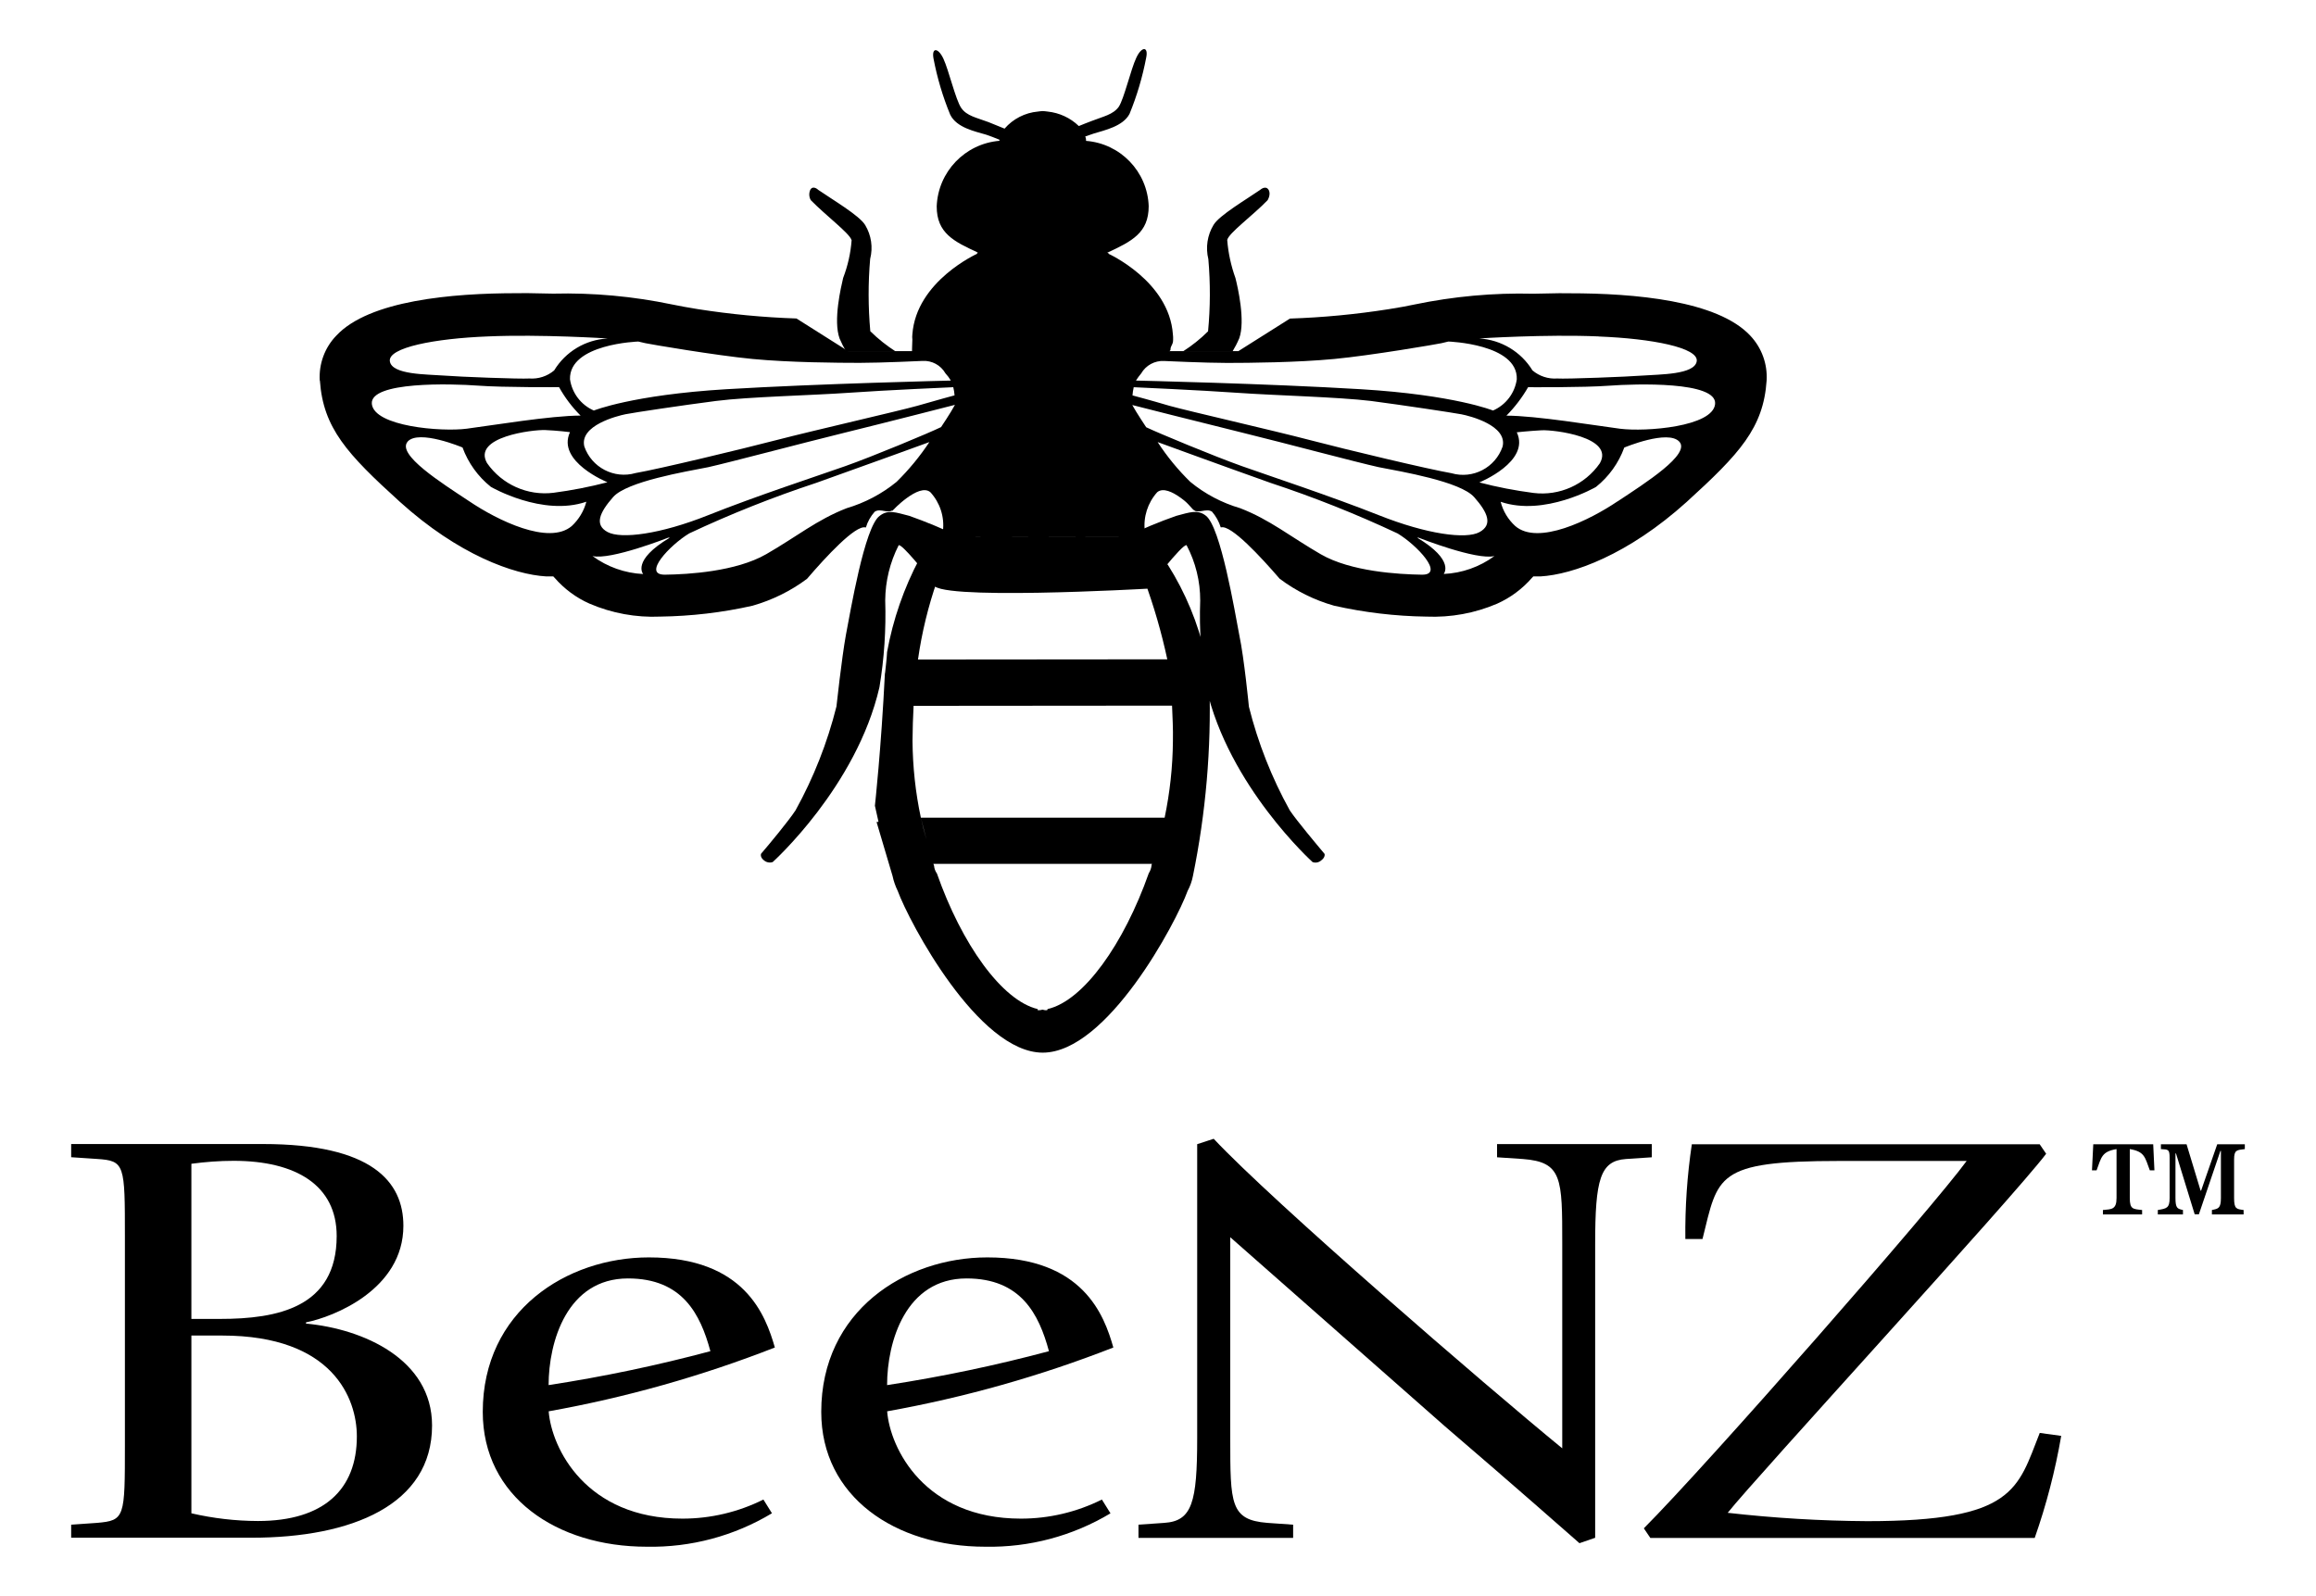
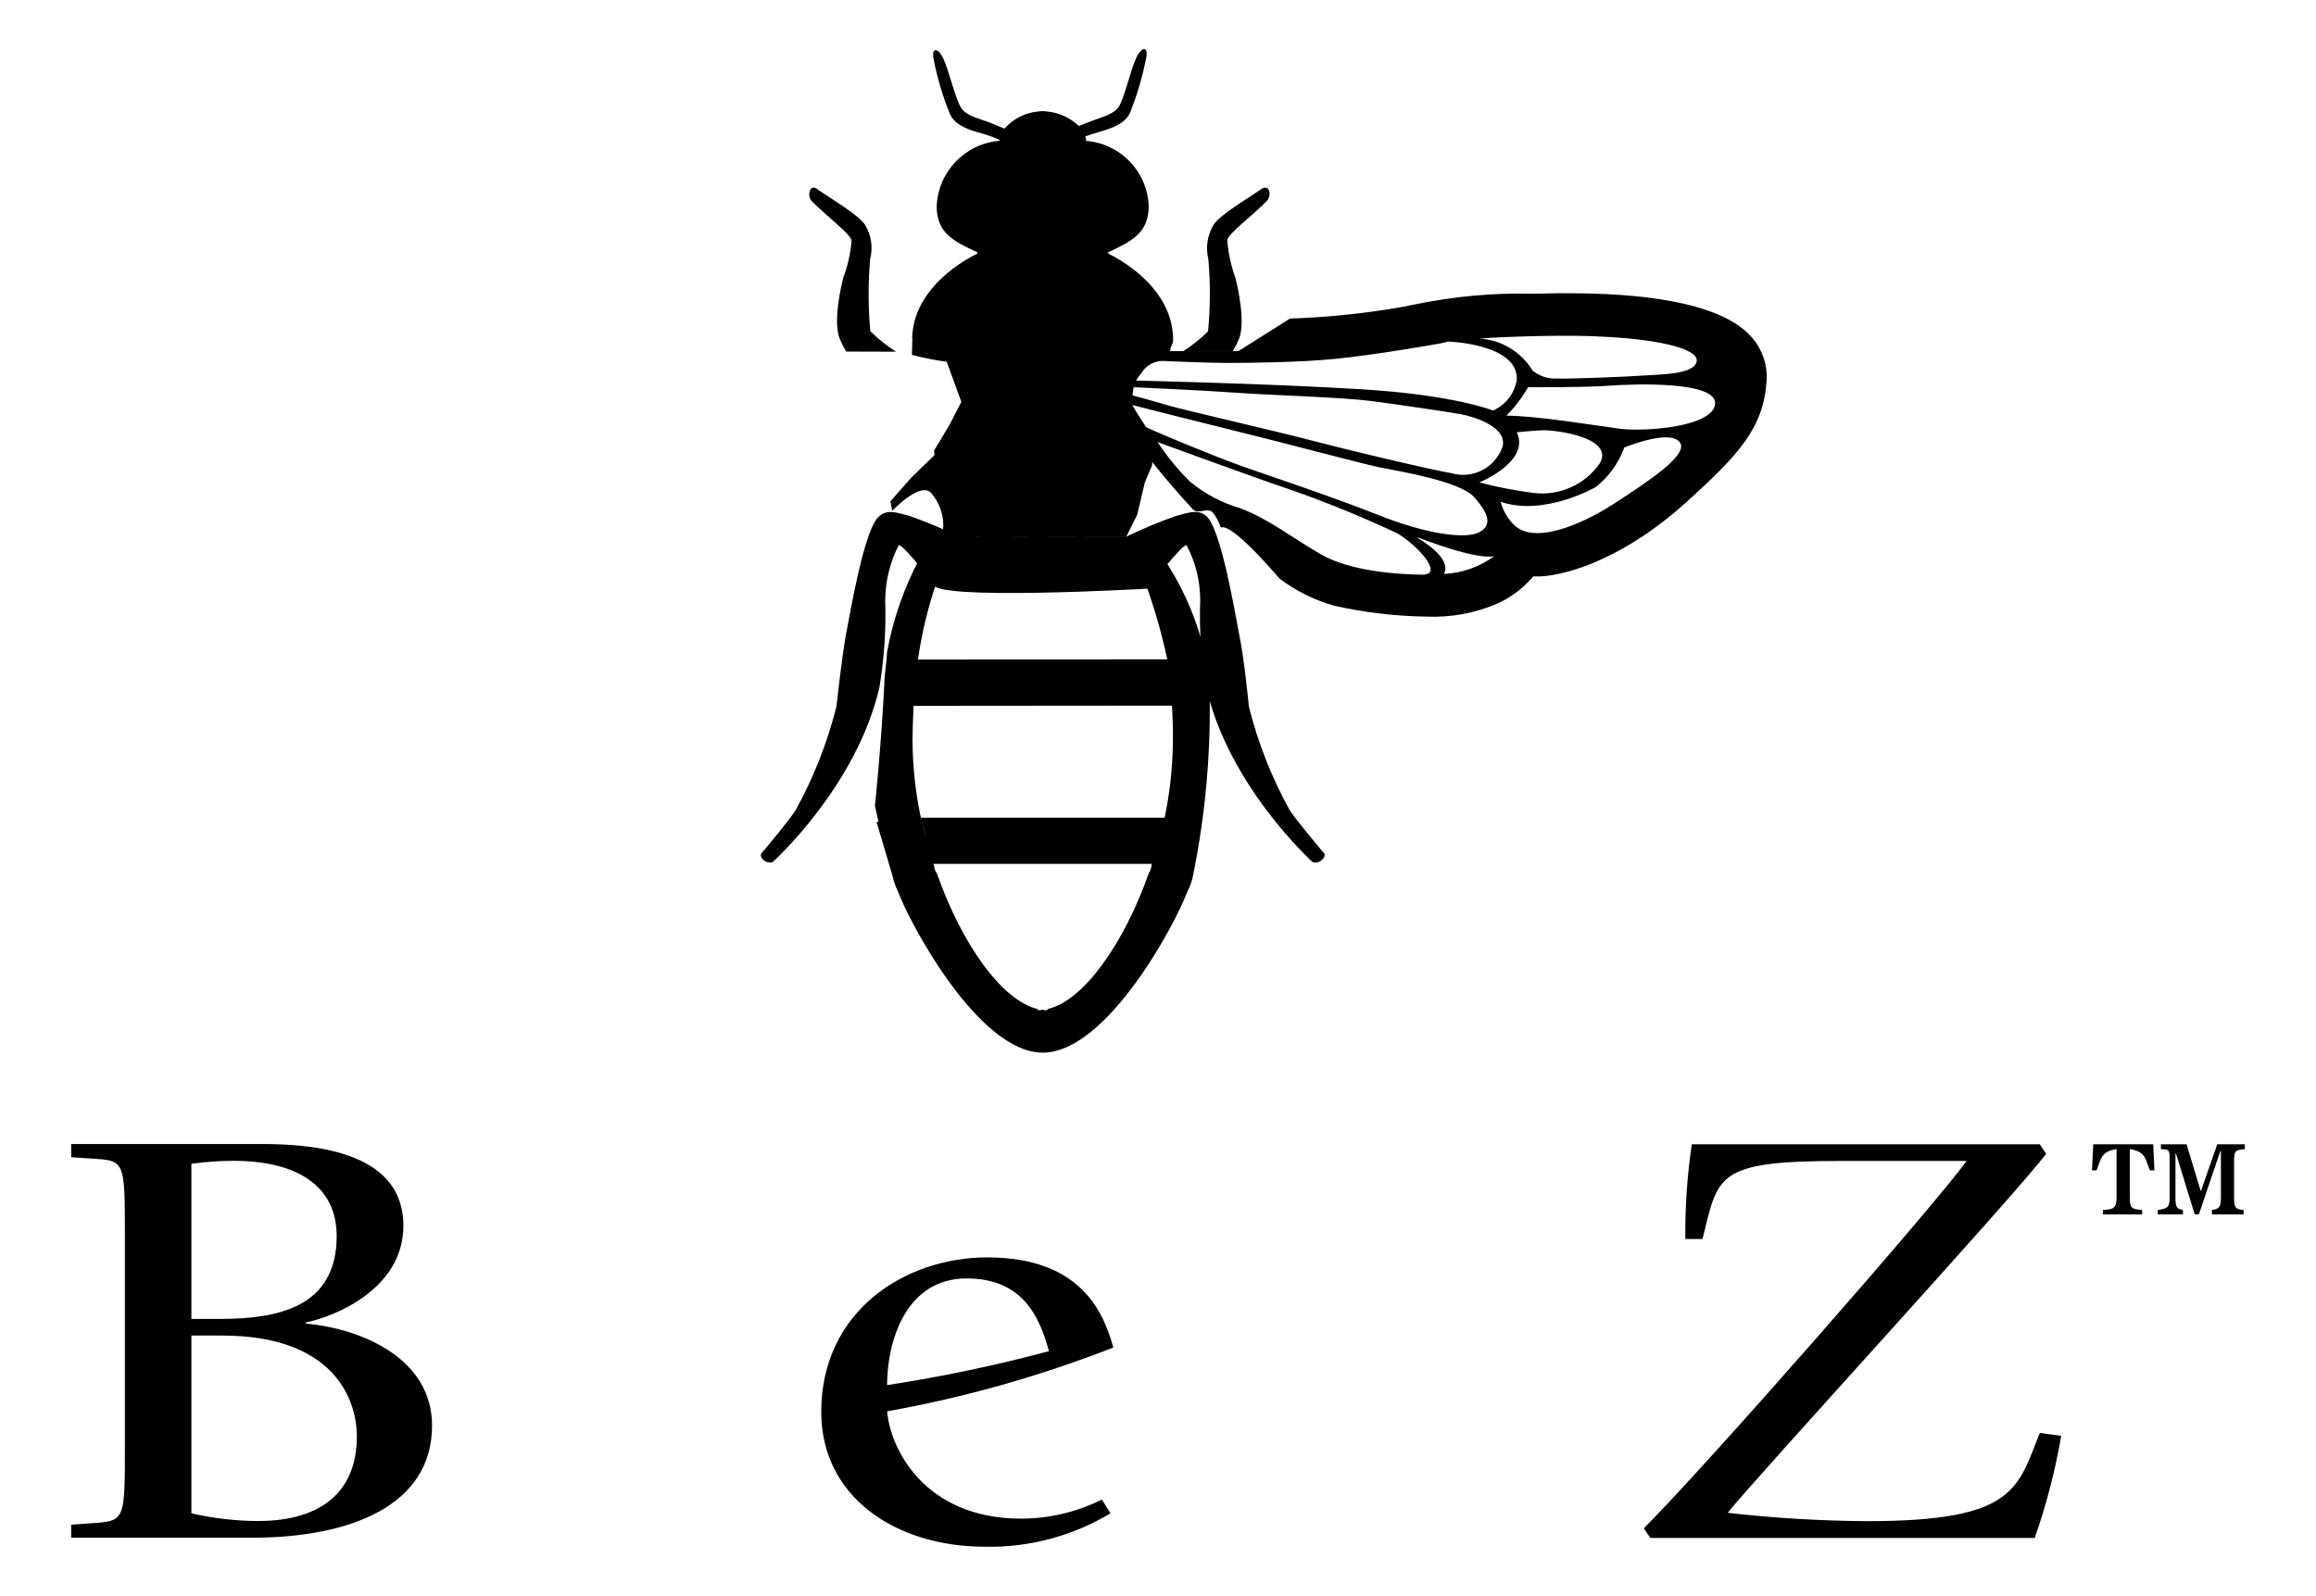
<svg xmlns="http://www.w3.org/2000/svg" viewBox="0 0 321.52 221.57" version="1.1" data-sanitized-data-name="Layer 1" data-name="Layer 1" id="Layer_1">
  <defs>
    <style>
      .cls-1 {
        fill: #000;
        stroke-width: 0px;
      }
    </style>
  </defs>
  <g data-sanitized-data-name="Group 620" data-name="Group 620" id="Group_620">
    <g data-sanitized-data-name="Group 619" data-name="Group 619" id="Group_619">
      <g data-sanitized-data-name="Component 24 15" data-name="Component 24 15" id="Component_24_15">
        <g data-sanitized-data-name="Group 129" data-name="Group 129" id="Group_129">
          <path d="M9.88,211.69l3.58-.25c3.88-.33,3.88-.75,3.88-10.85v-28.82c0-10.1,0-10.61-3.88-10.86l-3.58-.24v-1.83h26.64c15.1,0,19.48,5.21,19.48,11.35,0,8.86-9.74,12.67-13.52,13.41v.17c7.96.74,17.5,4.96,17.5,14.15,0,11.02-11.14,15.58-25.05,15.58H9.88v-1.83ZM26.57,183.12h3.98c7.95,0,16.19-1.57,16.19-11.51,0-7.05-5.66-10.44-14.31-10.44-1.96,0-3.92.15-5.86.41v21.53ZM26.57,210.11c3.03.7,6.13,1.06,9.24,1.07,9.15,0,13.73-4.38,13.73-11.75,0-5.22-3.28-14-18.69-14h-4.28v24.68Z" class="cls-1" data-sanitized-data-name="Path 1" data-name="Path 1" id="Path_1" />
-           <path d="M107.16,210.11c-5.24,3.15-11.27,4.76-17.38,4.64-12.52,0-22.76-6.96-22.76-18.72,0-14,11.63-21.45,23.06-21.45,13.31,0,16.2,8.04,17.49,12.51-10.15,3.97-20.67,6.94-31.4,8.86.4,5.13,5.17,14.9,18.58,14.9,3.9,0,7.74-.91,11.23-2.65l1.19,1.91ZM76.16,192.31c7.57-1.16,15.06-2.73,22.46-4.71-1.39-5.14-3.87-10.1-11.44-10.1-8.44,0-11.02,8.77-11.02,14.82" class="cls-1" data-sanitized-data-name="Path 2" data-name="Path 2" id="Path_2" />
          <path d="M154.17,210.11c-5.25,3.15-11.28,4.76-17.4,4.64-12.51,0-22.76-6.96-22.76-18.72,0-14,11.63-21.45,23.06-21.45,13.31,0,16.22,8.04,17.49,12.51-10.15,3.97-20.67,6.94-31.4,8.86.4,5.13,5.17,14.9,18.58,14.9,3.9,0,7.74-.91,11.23-2.65l1.19,1.91ZM123.16,192.31c7.57-1.16,15.06-2.73,22.46-4.71-1.39-5.14-3.88-10.1-11.44-10.1-8.45,0-11.03,8.77-11.03,14.82" class="cls-1" data-sanitized-data-name="Path 3" data-name="Path 3" id="Path_3" />
-           <path d="M158.04,211.69l3.58-.25c3.87-.25,4.58-2.82,4.58-11.76v-40.82l2.29-.75c8.25,8.79,37.57,34.12,48.39,42.98v-28.4c0-9.11,0-11.35-5.46-11.77l-3.59-.24v-1.83h21.48v1.83l-3.59.24c-3.57.25-4.27,2.82-4.27,11.77v40.82l-2.18.75c-2.19-1.91-8.35-7.37-18.68-16.23l-29.8-26.25v27.9c0,9.11,0,11.35,5.16,11.76l3.57.25v1.83h-21.47v-1.82Z" class="cls-1" data-sanitized-data-name="Path 4" data-name="Path 4" id="Path_4" />
          <path d="M228.2,212.2c8.85-8.87,40.26-44.72,44.82-51.01h-17.69c-17.27,0-16.79,2.08-18.98,10.84h-2.38c-.05-4.4.25-8.8.9-13.16h48.29l.9,1.32c-4.57,6.05-40.34,44.97-44.21,49.85,6.43.73,12.9,1.12,19.37,1.16,20.48,0,20.87-4.47,23.95-12.25l2.98.41c-.83,4.82-2.06,9.56-3.68,14.17h-53.36l-.9-1.33Z" class="cls-1" data-sanitized-data-name="Path 5" data-name="Path 5" id="Path_5" />
          <path d="M242.99,46.61c-4.57-4.9-16.12-5.89-25.07-5.89-.94-.03-1.93,0-2.94.02l-2.11.04c-5.54-.14-11.09.37-16.52,1.5-.96.21-2.14.42-3.58.65-4.53.71-9.1,1.15-13.69,1.3l-7.16,4.52h-11.02c-1.87.12-4.28.74-5,2.64-.72,1.63-1.04,3.42-.94,5.2-.03.27,2.39,5.16,10.61,14.09.75.79,1.83-.2,2.69.36.55.64.96,1.38,1.21,2.18h.05c1.39-.36,5.47,4.05,8.13,7.13,2.26,1.7,4.82,2.97,7.54,3.74,4.21.95,8.52,1.46,12.84,1.52,3.37.14,6.73-.47,9.82-1.8,1.85-.83,3.5-2.06,4.83-3.59l.18-.19h.99c4.49-.26,12.16-2.99,20.31-10.35,7.34-6.68,10.65-10.27,11.09-16.84.14-2.3-.68-4.56-2.27-6.24M221.95,46.72c7.39.29,13.87,1.55,13.6,3.43s-5.18,1.82-7.42,1.99-10.68.5-11.96.41c-1.24.09-2.47-.32-3.42-1.12-1.59-2.6-4.35-4.25-7.39-4.44,0,0,9.22-.6,16.6-.28M158.43,51.84c.65-1.12,1.88-1.79,3.18-1.72,0,0,5.74.27,8.75.27s9.73-.06,14.88-.55,14.3-2.06,14.87-2.19l.96-.23s9.67.32,9.5,5.24c-.27,1.92-1.52,3.56-3.3,4.34,0,0-5.33-2.17-18.35-2.96s-31.22-1.2-31.22-1.2c.22-.35.47-.69.74-1.01M157.37,53.76s9.41.42,14.45.78,13.99.58,18.51,1.13c4.49.59,11.38,1.63,12.54,1.85s6.43,1.55,5.73,4.48c-1,2.93-4.13,4.56-7.1,3.7-3.23-.56-14.5-3.25-19.61-4.59s-16.85-4.02-19.51-4.76c-2.63-.78-5.16-1.45-5.16-1.45.03-.38.08-.76.17-1.13M157.17,56.23s9.31,2.37,15.41,3.87,15.61,4.05,18.81,4.76c3.19.62,11.34,1.99,13.26,4.16s2.6,3.84.74,4.86-7.27.31-13.95-2.34-15.15-5.44-19.03-6.82-11.69-4.63-13.29-5.4c0,0-1.37-2.05-1.94-3.1M197.39,79.79c-3.23-.05-9.85-.42-14.04-2.84s-7.07-4.81-11.18-6.39c-2.53-.74-4.89-1.98-6.93-3.66-1.71-1.67-3.23-3.52-4.53-5.52,0,0,9.04,3.31,15.66,5.66,6.02,1.99,11.92,4.33,17.66,7.03,2.69,1.62,6.58,5.76,3.36,5.72M200.42,79.69s1.63-1.86-3.68-5.04h.19s8.05,3.18,10.54,2.55c-2.05,1.51-4.51,2.38-7.05,2.49M205.37,66.98s7.12-2.88,5.2-6.96c0,0,1.74-.19,3.45-.28s10.16.94,8.08,4.58c-2.07,2.98-5.62,4.57-9.22,4.12-2.53-.33-5.04-.81-7.51-1.46M224.57,69.6c-3.89,2.63-11.05,6.16-14.21,3.44-.99-.9-1.7-2.07-2.03-3.37,6.09,2.08,13.23-2.06,13.23-2.06,1.79-1.43,3.15-3.32,3.93-5.47,0,0,6.08-2.55,7.65-.81s-4.69,5.71-8.57,8.28M224.93,59.53c-3.53-.46-11.7-1.82-15.8-1.82,1.17-1.18,2.18-2.51,3.01-3.95,0,0,7.63.06,11.26-.21s15-.63,14.7,2.54-9.64,3.88-13.16,3.44" class="cls-1" data-sanitized-data-name="Path 6" data-name="Path 6" id="Path_6" />
-           <path d="M44.41,52.84c.46,6.58,3.75,10.17,11.11,16.84,8.14,7.36,15.82,10.09,20.3,10.35h.99l.18.19c1.34,1.54,2.99,2.77,4.85,3.59,3.09,1.33,6.45,1.95,9.81,1.8,4.31-.06,8.61-.56,12.82-1.51,2.73-.78,5.3-2.04,7.57-3.74,2.64-3.08,6.72-7.49,8.11-7.13h.06c.24-.81.66-1.55,1.22-2.18.84-.57,1.92.43,2.66-.36,8.24-8.95,10.65-13.83,10.61-14.1.13-1.79-.2-3.57-.95-5.2-.7-1.9-3.12-2.51-4.97-2.64h-11.04l-7.17-4.53c-4.59-.15-9.16-.59-13.7-1.3-1.42-.22-2.57-.45-3.58-.65-5.42-1.13-10.96-1.64-16.5-1.5l-2.1-.04c-1.01-.02-1.98-.05-2.96-.02-8.92,0-20.48.99-25.04,5.89-1.61,1.66-2.44,3.93-2.3,6.24M84.31,47c-3.04.17-5.8,1.83-7.38,4.43-.96.81-2.19,1.21-3.44,1.12-1.27.09-9.7-.23-11.95-.41s-7.16-.09-7.42-1.99,6.22-3.15,13.59-3.44c7.38-.32,16.6.28,16.6.28M132.01,52.84s-18.19.42-31.19,1.2c-13.04.79-18.38,2.96-18.38,2.96-1.78-.78-3.03-2.42-3.31-4.34-.14-4.93,9.48-5.24,9.48-5.24l1,.23c.56.13,9.75,1.7,14.86,2.19s11.87.54,14.88.54,8.73-.27,8.73-.27c1.3-.07,2.52.59,3.17,1.72.29.31.54.65.76,1.02M132.52,54.89s-2.52.68-5.17,1.45c-2.64.74-14.39,3.42-19.51,4.75s-16.37,4.03-19.61,4.59c-2.97.86-6.1-.77-7.11-3.69-.71-2.93,4.6-4.25,5.73-4.48s8.04-1.26,12.55-1.84,13.46-.78,18.5-1.14,14.44-.77,14.44-.77c.09.37.15.75.18,1.13M130.62,59.31c-1.59.78-9.4,4.04-13.28,5.41s-12.37,4.15-19.03,6.81-12.1,3.34-13.96,2.34-1.13-2.7.77-4.86,10.06-3.53,13.22-4.15c3.19-.72,12.72-3.26,18.82-4.76s15.41-3.89,15.41-3.89c-.56,1.06-1.94,3.11-1.94,3.11M95.68,74.06c5.74-2.7,11.64-5.04,17.67-7.03,6.61-2.35,15.67-5.65,15.67-5.65-1.32,1.99-2.84,3.84-4.55,5.52-2.04,1.67-4.4,2.91-6.93,3.66-4.11,1.59-6.98,3.98-11.18,6.39s-10.81,2.8-14.04,2.84.67-4.11,3.36-5.73M82.25,77.2c2.48.62,10.52-2.55,10.52-2.55h.22c-5.35,3.18-3.7,5.05-3.7,5.05-2.54-.12-4.99-.99-7.04-2.5M76.83,68.42c-3.6.44-7.15-1.15-9.22-4.13-2.07-3.64,6.37-4.65,8.08-4.58s3.44.29,3.44.29c-1.9,4.09,5.2,6.96,5.2,6.96-2.47.64-4.98,1.13-7.5,1.46M56.58,61.32c1.55-1.75,7.63.81,7.63.81.79,2.15,2.15,4.04,3.94,5.47,0,0,7.16,4.16,13.25,2.06-.34,1.3-1.05,2.47-2.03,3.38-3.18,2.71-10.33-.81-14.22-3.44-3.89-2.57-10.11-6.5-8.56-8.28M51.62,56.08c-.3-3.15,11.1-2.81,14.72-2.54s11.27.21,11.27.21c.81,1.45,1.81,2.78,2.99,3.95-4.1,0-12.27,1.36-15.8,1.82s-12.85-.31-13.18-3.44" class="cls-1" data-sanitized-data-name="Path 7" data-name="Path 7" id="Path_7" />
-           <path d="M165.99,70.94s-3.72-3.96-5.34-2.6c-1.32,1.47-1.95,3.44-1.72,5.4.08.85.21,1.69.38,2.53l-4.21-.63c.52-3.07,1.3-6.09,2.34-9.02,1.25-2.75,1.87-4.21,1.87-4.21l3.95,3.84,2.98,3.35-.24,1.34Z" class="cls-1" data-sanitized-data-name="Path 8" data-name="Path 8" id="Path_8" />
          <path d="M123.85,70.94s3.72-3.96,5.31-2.6c1.34,1.46,1.98,3.43,1.74,5.4-.12,1.32-.36,2.53-.36,2.53l4.2-.63c-.53-3.07-1.32-6.09-2.36-9.02-1.23-2.75-1.84-4.21-1.84-4.21l-3.97,3.84-2.95,3.34.24,1.35Z" class="cls-1" data-sanitized-data-name="Path 9" data-name="Path 9" id="Path_9" />
          <path d="M183.88,118.55c-1.09-1.3-3.83-4.56-4.82-6.03-2.51-4.53-4.42-9.37-5.68-14.4,0,0-.66-6.77-1.33-9.92-.62-3.22-2.58-15.06-4.66-16.61-1.14-.89-2.26-.45-4.09.03-2.37.83-4.7,1.8-6.96,2.9l-23.21-.03c-2.25-1.08-4.55-2.04-6.9-2.87-1.87-.47-2.94-.92-4.12.01-2.09,1.51-4.06,13.35-4.68,16.54-.58,3.2-1.31,9.92-1.31,9.92-1.26,5.03-3.17,9.88-5.68,14.42-.97,1.48-3.71,4.78-4.78,6.02,0,0-.21.47.42.94.33.27.78.36,1.19.22,0,0,11.65-10.48,14.82-24.28.66-3.99.93-8.03.8-12.06.02-2.66.66-5.28,1.87-7.65.44-.2,3.58,3.68,4.85,5.32-.89,2.46,29.73.71,29.73.71,0,0,4.85-6.32,5.39-6.03,1.25,2.37,1.9,5.01,1.89,7.69-.15,4.03.13,8.06.83,12.03,3.13,13.78,14.78,24.28,14.78,24.28.41.14.86.05,1.19-.24.62-.46.46-.91.46-.91M118.23,33.31c-.13,1.81-.53,3.59-1.18,5.28-.29,1.26-1.41,5.93-.49,8.42.26.62.57,1.22.91,1.8l6.92.02c-1.28-.82-2.48-1.77-3.57-2.84-.3-3.34-.31-6.7-.02-10.04.41-1.6.16-3.29-.69-4.7-.79-1.33-4.61-3.57-6.52-4.89,0,0-.65-.65-1.07-.07-.24.47-.23,1.04.04,1.5,2.05,2.11,5.41,4.62,5.65,5.54M172.03,47c.89-2.43-.2-7.15-.52-8.4-.61-1.7-1-3.48-1.14-5.28.2-.96,3.58-3.42,5.61-5.53,0,0,.54-.88.09-1.5-.43-.57-1.14.08-1.14.08-1.86,1.29-5.68,3.53-6.46,4.86-.86,1.42-1.12,3.13-.72,4.75.29,3.34.28,6.69-.04,10.02-1.07,1.07-2.26,2.01-3.53,2.82h6.91c.35-.58.67-1.19.93-1.81M133.13,74.49l-1.62-4.01-1.58-4.99-.25-2.94,2.13-3.55,1.65-3.21-2.03-5.56c-1.63-.22-3.24-.54-4.83-.96.02-.67.02-1.37.06-2.13-.03-.24-.03-.47,0-.71.54-7.43,9.06-11.23,9.06-11.23,0,0-.06-.04-.15-.1l.21-.03c-3.37-1.54-5.74-2.71-5.74-6.41.18-4.8,3.92-8.71,8.71-9.11v-.15c-.66-.27-1.37-.55-1.84-.7-1.54-.46-4.1-.96-4.99-2.77-1.04-2.51-1.81-5.12-2.32-7.78-.3-1.58.63-1.58,1.37,0s1.7,5.71,2.47,6.83,2.1,1.34,3.78,1.97c.65.27,1.46.59,2.24.91,1.18-1.36,2.84-2.21,4.63-2.37.22-.03.44-.06.66-.07.23.01.46.04.69.07,1.63.17,3.15.87,4.33,2.01.6-.26,1.23-.48,1.75-.69,1.65-.65,3-.88,3.8-1.99.74-1.14,1.67-5.2,2.43-6.8.74-1.61,1.71-1.6,1.37,0-.51,2.67-1.28,5.28-2.31,7.79-.9,1.73-3.47,2.27-4.99,2.74-.32.1-.77.26-1.16.4.06.13.1.27.11.42v.19c4.78.37,8.53,4.27,8.7,9.06,0,3.73-2.35,4.88-5.77,6.48l.27.04c-.05.01-.1.03-.15.06,0,0,8.49,3.81,9.01,11.23.03.24.04.48.03.72.01.77-.37.77-.37,1.46,0,0-.4.71-2.18.79-1.3.06-2.43.88-2.88,2.1-.67,1.69-1.17,3.44-1.49,5.22l.4.57,3.77,5.15-.18,2.18-.98,2.32-1.08,4.54-1.52,3.05M167.9,95.02c-.27-1.33-.46-2.68-.57-4.04-1-4.45-2.76-8.7-5.2-12.56l-.87-.82-2.38,2.99c1.31,3.57,2.37,7.23,3.17,10.95l-34.61.03c.53-3.73,1.42-7.4,2.66-10.95-.59-.77-1.53-1.91-2.46-3.04-2.15,4.06-3.67,8.43-4.49,12.95-.05,1.02-.19,2.01-.28,2.93h-.02c-.52,10.53-1.39,18.41-1.39,18.41l.5,2.23-.27.03,2.22,7.49c.15.72.4,1.42.72,2.08,1.59,4.34,11.18,22.45,20.13,22.45s18.54-18.09,20.11-22.45c.35-.65.6-1.35.74-2.08,1.79-8.75,2.56-17.69,2.29-26.62M159.86,120.16v.04c-.05.37-.18.73-.38,1.04-3.46,9.8-9.03,17.7-14.05,18.86l-.05.15h-.02c-.21.03-.43,0-.63-.07-.19.06-.39.09-.59.08-.03.02-.04-.01-.08,0v-.16c-4.98-1.18-10.56-9.04-13.99-18.82-.23-.32-.37-.7-.4-1.09l-.02-.04c-.03-.07-.06-.14-.07-.21h30.34c-.03.07-.06.14-.07.21M161.68,113.53h-33.84c.29,1.04.5,2.05.78,3.06-.28-1.02-.55-2.03-.78-3.06-.75-3.5-1.13-7.07-1.16-10.66.02-1.69.06-3.34.15-4.87l35.88-.03c.06,1.56.16,3.2.12,4.93-.03,3.57-.42,7.14-1.15,10.63" class="cls-1" data-sanitized-data-name="Path 10" data-name="Path 10" id="Path_10" />
          <path d="M291.95,168c1.21-.11,1.88-.07,1.88-1.67v-6.79c-2.06.35-2.1,1.13-2.77,2.95h-.64l.18-3.62h8.32l.17,3.62h-.64c-.68-1.82-.71-2.6-2.78-2.95v6.79c0,1.57.43,1.53,1.71,1.67v.61h-5.44v-.61ZM299.56,168c1.21-.21,1.64-.25,1.64-1.67v-5.54c0-1.25-.18-1.18-1.21-1.25v-.67h3.56l1.95,6.44h.07l2.24-6.44h3.83v.67c-1.13.14-1.49.11-1.49,1.45v5.34c0,1.53.32,1.53,1.32,1.67v.61h-4.4v-.61c.86-.18,1.25-.21,1.25-1.67v-6.54h-.07l-2.99,8.81h-.58l-2.6-8.46h-.07v6.19c0,1.45.28,1.49,1.04,1.67v.61h-3.49v-.61Z" class="cls-1" data-sanitized-data-name="Path 11" data-name="Path 11" id="Path_11" />
        </g>
      </g>
    </g>
  </g>
</svg>